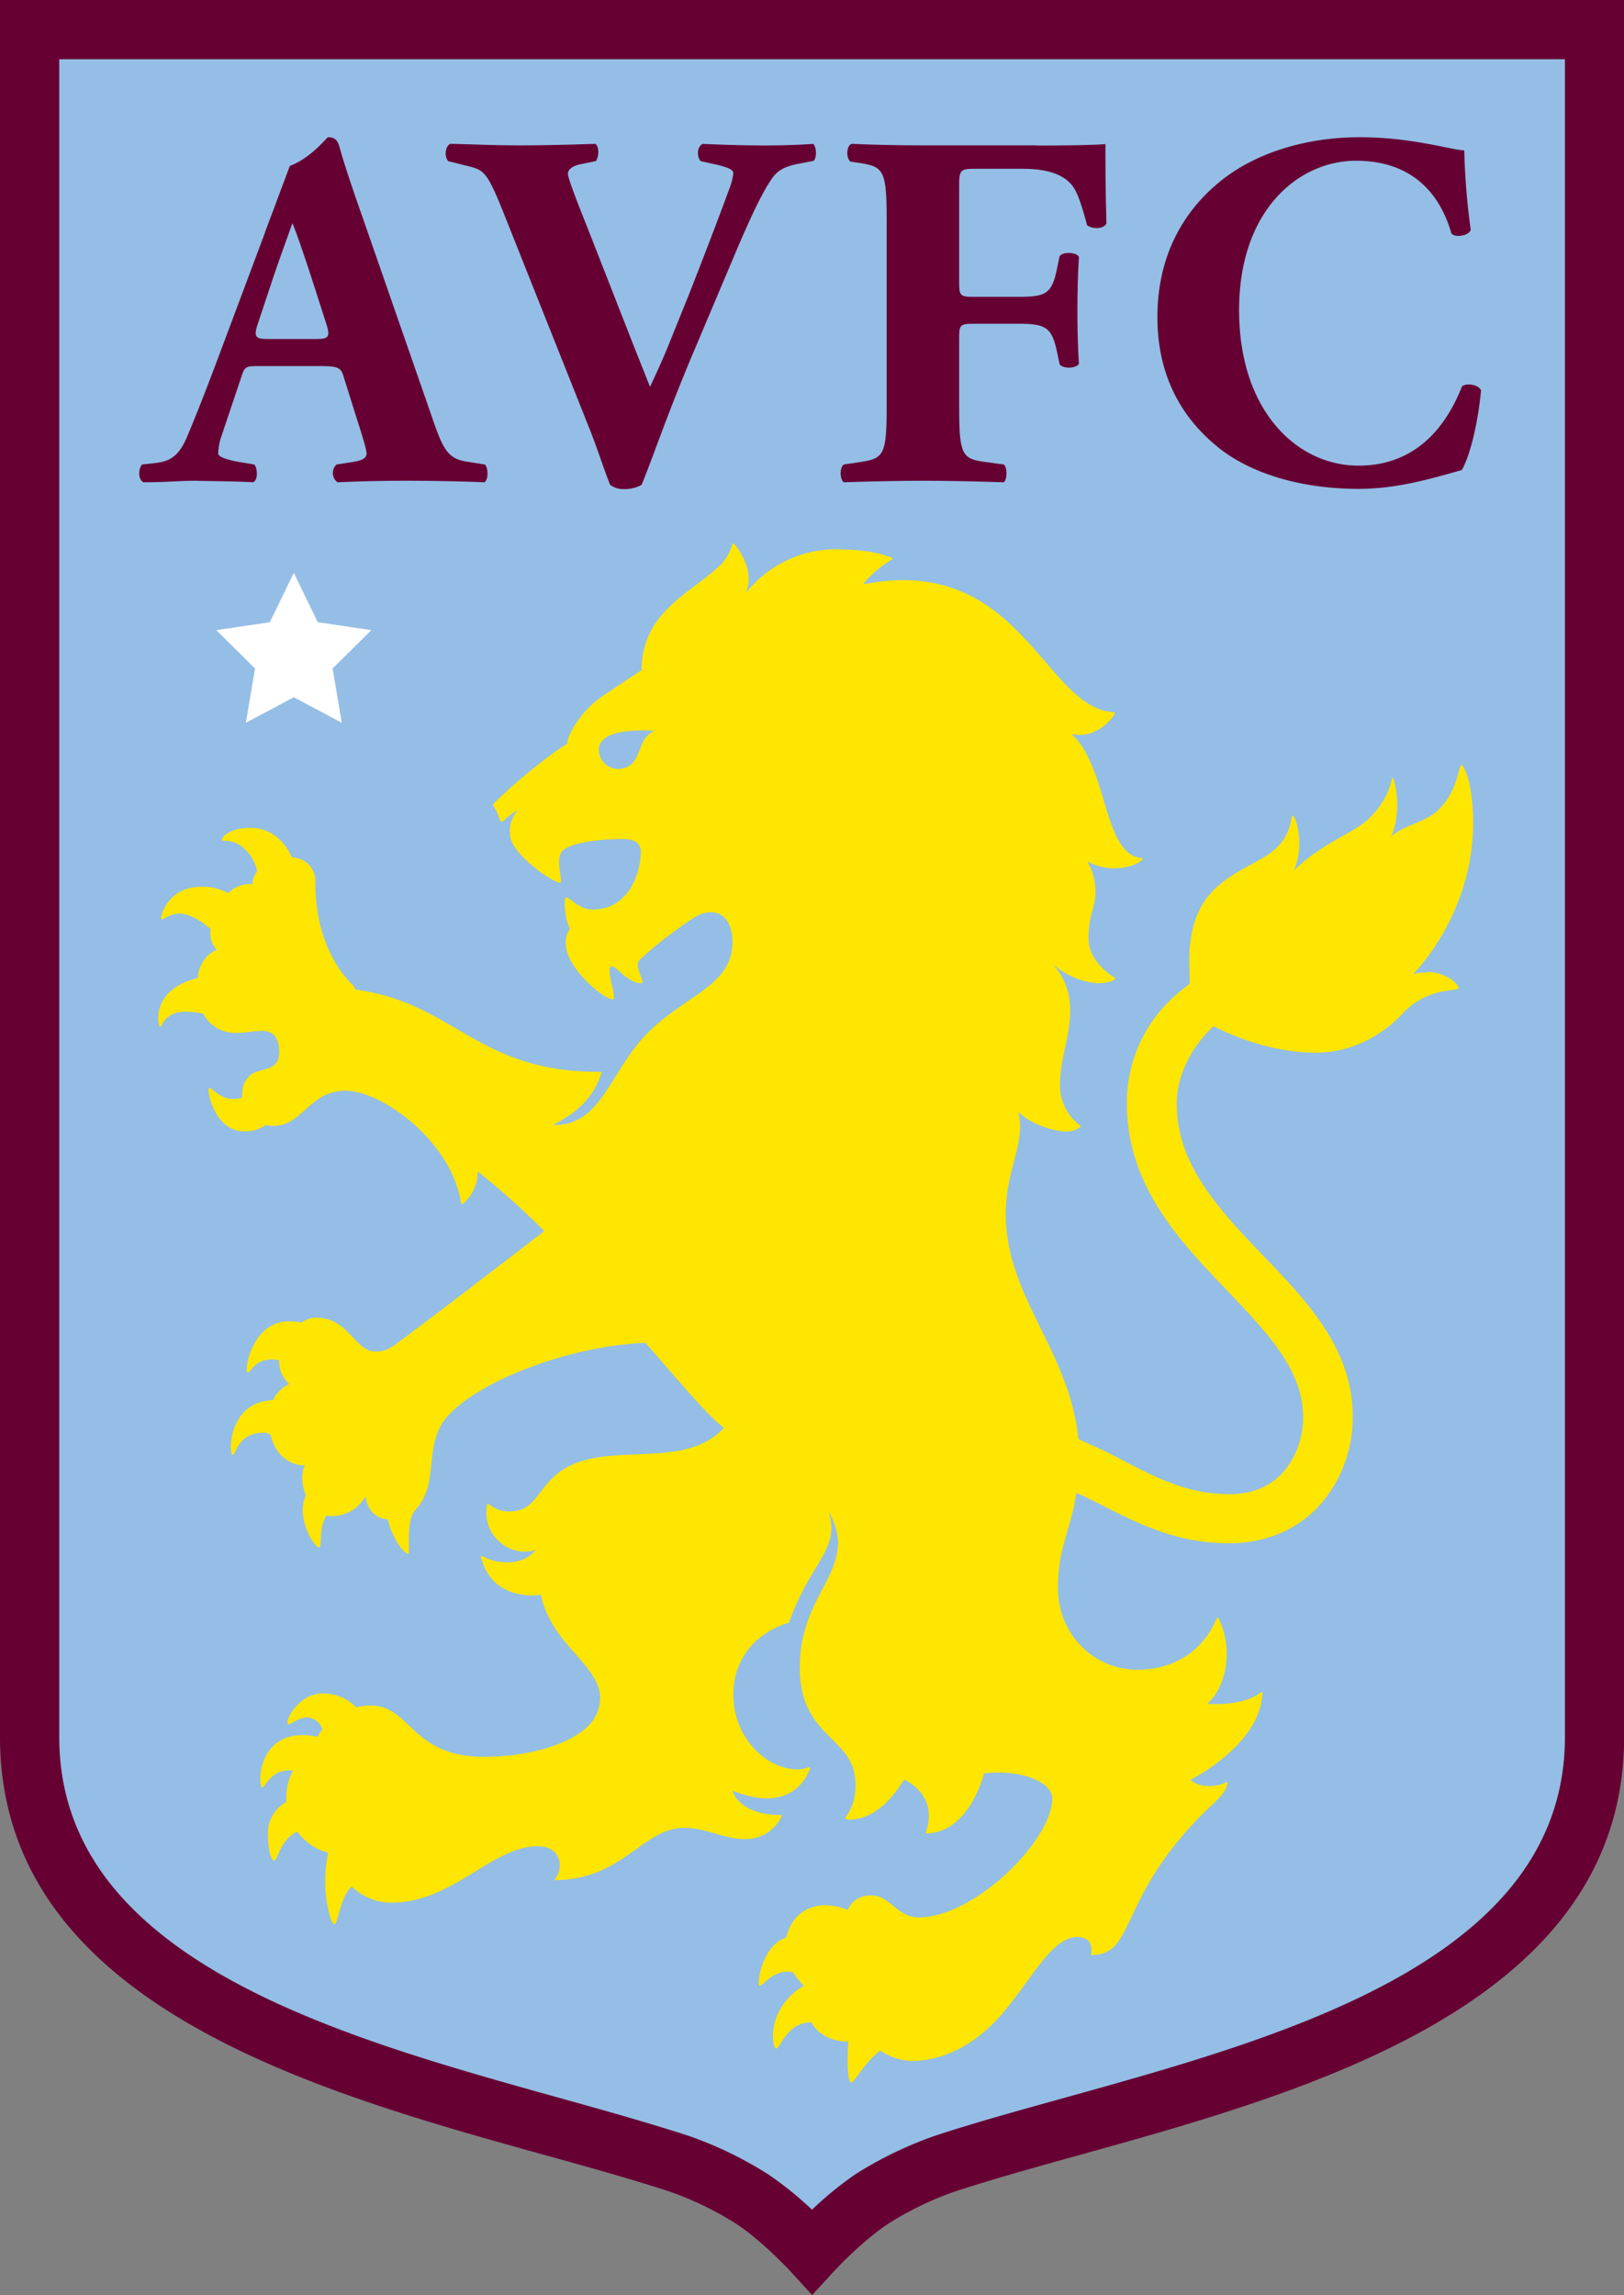
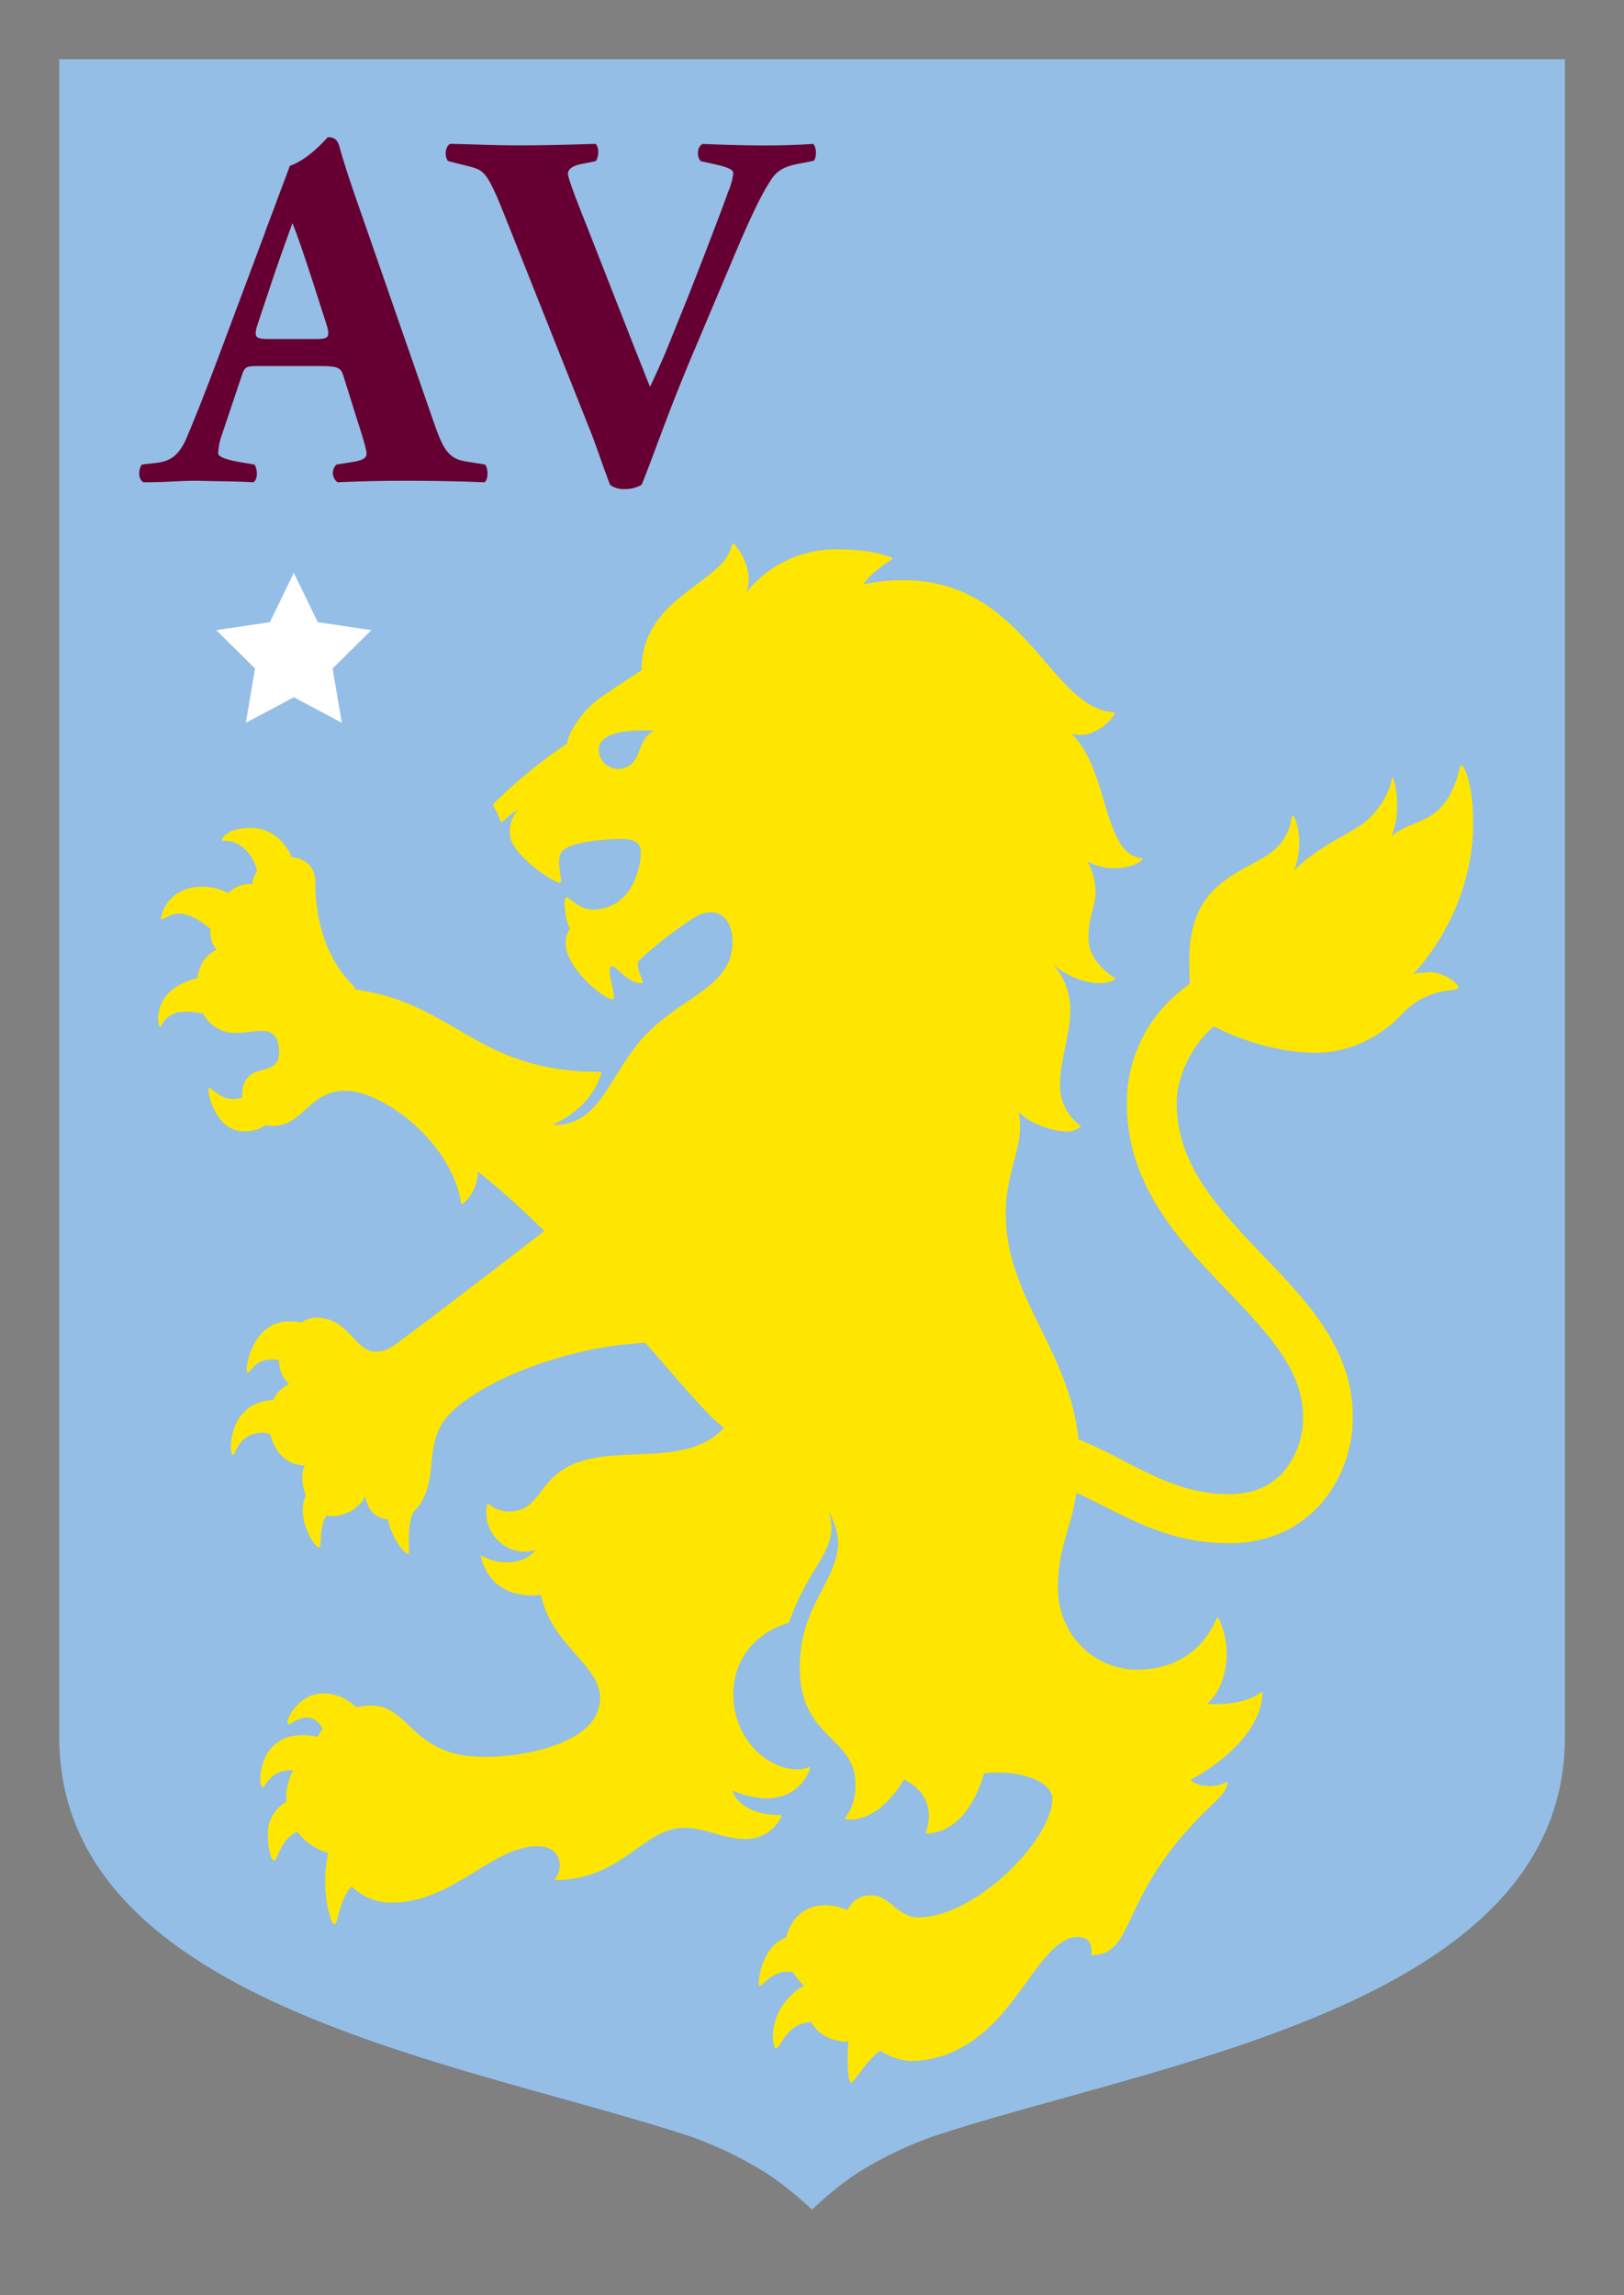
<svg xmlns="http://www.w3.org/2000/svg" viewBox="0 0 383.74 542.16">
  <rect x="0" y="0" width="383.74" height="542.16" fill="#808080" stroke="none" />
  <defs>
    <style>.cls-1{fill:#603;}.cls-2{fill:#94bee5;}.cls-3{fill:#fff;}.cls-4{fill:#ffe600;}</style>
  </defs>
  <g id="Layer_2" data-name="Layer 2">
    <g id="Layer_1-2" data-name="Layer 1">
-       <path class="cls-1" d="M0,0V410.32c0,63,74.26,83.63,128.49,98.7,10.86,3,21.11,5.87,30,8.78a77.53,77.53,0,0,1,15.4,7.48c6.32,4.16,12.8,11.2,12.87,11.26l5.14,5.62,5.16-5.61c.07-.07,6.55-7.11,12.87-11.27a76.94,76.94,0,0,1,15.35-7.46c8.89-2.93,19.15-5.79,30-8.8,54.22-15.07,128.49-35.69,128.49-98.7V0Z" />
      <path class="cls-2" d="M369.78,410.32c0,52.39-65.58,70.61-118.27,85.25-11,3.06-21.44,5.95-30.68,9a91.35,91.35,0,0,0-18.62,9A82,82,0,0,0,191.87,522a82,82,0,0,0-10.34-8.35,90.78,90.78,0,0,0-18.66-9.05c-9.21-3-19.62-5.93-30.64-9C79.54,480.93,14,462.71,14,410.32V14H369.78Z" />
      <polygon class="cls-3" points="58.09 170.75 69.43 164.71 80.77 170.75 78.59 157.92 87.77 148.85 75.09 146.99 69.43 135.32 63.76 146.99 51.09 148.85 60.26 157.92 58.09 170.75" />
      <path class="cls-1" d="M192,34c-3.48.24-7.08.36-11.16.36-4.56,0-9.12-.12-14.77-.36-1.44.6-1.44,3.12-.48,4.08l3.85.84c2.88.72,3.83,1.2,3.83,2.05a15.47,15.47,0,0,1-1.2,4.32c-1.44,4.08-6.6,17.52-9.6,25.09l-4.56,11.28c-1.44,3.6-3.36,7.68-4.32,9.72l-4-10.08L139,54.27c-2.88-7.2-4.8-12.24-4.8-13.2s.84-1.81,3-2.29l3.6-.72c.72-1.08.84-3.36-.12-4.08-7.32.24-12.48.36-18,.36-6.25,0-10.21-.24-16.33-.36-1.08.6-1.44,2.76-.48,4.08l4.8,1.2c3.84,1,4.44,1.2,9,12.73l19.45,48.86c1.68,4.08,3.72,10.44,5.05,13.68a5,5,0,0,0,3.24,1,8,8,0,0,0,4.2-1c2.76-6.72,5.88-16.2,12-30.73L172.4,63c4.08-9.72,7.08-16.44,9.72-20.4,1.56-2.53,3.6-3.37,7-4l3.12-.6c.84-.72.72-3.6-.24-4.08" />
-       <path class="cls-1" d="M245,34.34H218.16c-5.76,0-11.77-.12-16.93-.36-1.32.48-1.32,3.48-.24,4.2l2.4.36c5.4.85,6.12,1.93,6.12,13.09V96.29c0,11.16-.72,12-6.12,12.84l-4,.6c-1,.72-1,3.48,0,4.2,7.2-.24,13.2-.36,18.73-.36,5.76,0,11.64.12,19.08.36.84-.72.84-3.48,0-4.2l-4.44-.6c-5.4-.72-6.12-1.68-6.12-12.84V80.08c0-3.24.12-3.6,3.36-3.6h10.9c6.36,0,7.68,1,8.88,6.72l.6,2.88c.84,1.08,3.84,1,4.56-.12-.24-3.6-.36-8-.36-12.48s.12-9,.36-12.85c-.72-1.08-3.72-1.2-4.56-.12l-.6,2.88c-1.2,5.89-2.52,6.73-8.88,6.73H230c-3.24,0-3.36-.36-3.36-3.61V44.79c0-4.69,0-4.92,4-4.92h11c6.12,0,9.72,1.44,11.76,4,1.2,1.56,2.16,4.44,3.48,9.36,1.44,1,4.08.84,4.56-.48-.24-8-.24-16.69-.24-18.73-1.68.24-8.52.36-16.2.36" />
-       <path class="cls-1" d="M345.43,91.36C342.19,99.53,335.47,110,321,110s-28.21-12.85-28.21-36.73,14.28-35.3,27.61-35.3c11.64,0,19.32,6,22.56,17.17.84,1.08,4.08.6,4.57-.84A159.81,159.81,0,0,1,346,35.54c-3.61-.24-12.49-3.12-24.73-3.12-12.49,0-24.73,3.6-33.26,10.69-8.28,6.84-14.52,17.16-14.52,31.81,0,14.88,6.6,24.85,15.24,31.45,8.53,6.36,20.53,9.12,32.3,9.12,9.36,0,17.88-2.64,24.36-4.44,1.69-2.76,3.73-10,4.57-18.85-.72-1.44-3.6-1.8-4.57-.84" />
      <path class="cls-1" d="M110,109c-4.44-.72-5.52-3.48-8-10.68L85.65,51.27c-3-8.52-4.44-13-5.4-16.45-.48-1.8-1.2-2.4-2.76-2.4-.22,0-4,4.92-9,6.77l-3,8c-.4,1.13-.87,2.36-1.39,3.72l-1.47,3.92,0,.08L51.68,84.16c-3.24,8.64-5.52,14.4-7.56,19.21s-4.44,5.64-7.32,6l-3.25.36c-.84,1-1,3.48.36,4.2,5.52,0,8.29-.36,12.37-.36,5,.12,9.36.12,13.56.36,1.2-.6,1-3.36.25-4.2l-3.61-.6c-3.36-.6-4.92-1.32-4.92-2a14,14,0,0,1,.84-4.32l4.68-13.93c.72-2.28,1.08-2.4,4-2.4H75.33c4.2,0,5.16.24,5.76,2.16l3.24,10.33c1.44,4.44,2.28,7.32,2.28,8.16s-.48,1.56-3.24,2l-3.84.6a2.72,2.72,0,0,0,.24,4.2c5.52-.24,10.2-.36,16.21-.36,6.24,0,12.72.12,18.48.36,1.08-.72.84-3.6.12-4.2ZM74.73,80.08H63.44c-3,0-3.6-.36-2.52-3.6l3-9c1.81-5.53,4.21-12,5.17-14.77,1.08,2.52,3.24,9,4.92,14.16l3.12,9.73c1,3.12.36,3.48-2.4,3.48" />
      <path class="cls-4" d="M153.13,173.64c-2.11,2.12-1.84,4.76-3.74,6.66a4.55,4.55,0,0,1-3.27,1.35,4.6,4.6,0,0,1-4.63-4.62c0-2.38,2.71-4.48,10.2-4.48.88,0,1.93,0,2.93.11a4,4,0,0,0-1.49,1m184.08,56.09a12.76,12.76,0,0,0-3.3.35s14.18-13.92,14.18-35.67c0-9.89-2.34-13.7-2.74-13.7-.74,0-.75,5.89-5.31,10.44-3.29,3.3-8.47,3.64-11.36,6.52,2.79-6,.79-14,.39-14s-.17,4.26-5.53,9.62c-3.42,3.41-11.35,5.89-17.82,12.36,2.75-6.32.35-13-.24-13s0,3.81-3.73,7.5c-3.43,3.43-10.06,5.16-15,10.12-6.88,6.88-5.65,17.31-5.65,21.06,0,.34,0,.7,0,1.08-.95.69-1.93,1.46-2.91,2.31a33.68,33.68,0,0,0-11.91,26c0,19.4,12.57,32.53,23.66,44.1,4.9,5.12,9.53,10,12.89,15,3.46,5.21,5.08,9.94,5.08,14.88a19.81,19.81,0,0,1-4.4,12.7c-3.13,3.68-7.53,5.55-13,5.55-9.53,0-16.54-3.57-24-7.34A125.37,125.37,0,0,0,254.83,340c-2.12-21-17.18-33.6-17.18-53.22,0-10.68,4.75-16.61,3-24.1,3.41,3.41,9.33,4.62,11.27,4.62a5.12,5.12,0,0,0,3.32-1.07.22.22,0,0,0,0-.35,11.75,11.75,0,0,1-4.78-9.44c0-6.48,2.42-11.43,2.42-17.84a15.88,15.88,0,0,0-4.24-11,18,18,0,0,0,10.6,4.66c2.24,0,3.44-.35,4.16-.9a.24.24,0,0,0,0-.39c-1.24-.75-6.2-4.1-6.2-9.25,0-5.89,1.65-7,1.65-11.13a14.37,14.37,0,0,0-1.94-7.13,13.17,13.17,0,0,0,6,1.65c3.64,0,5.73-.9,7-2a.23.23,0,0,0-.14-.41c-9.19-.7-7.93-21.61-16.6-29.3a11.8,11.8,0,0,0,2.3.2c3,0,6.64-2.56,7.93-5a.23.23,0,0,0-.19-.35c-16.59-.85-21.88-37.61-59.29-30.21a24.34,24.34,0,0,1,6.82-5.84.25.25,0,0,0,0-.44c-1.68-.64-5.25-2-13.62-2a27.13,27.13,0,0,0-20.95,10.42c2-4-.46-9.21-2.73-11.72a.23.23,0,0,0-.4.1,11.32,11.32,0,0,1-2.58,4.67c-6.75,6.74-18.85,11.07-18.85,25.08,0,0-3.94,2.54-9.3,6.19S134,173.94,134,175.73c-2,1.08-10.54,7.31-17.33,14.09a.47.47,0,0,0-.06.59,14.15,14.15,0,0,1,1.54,3.39.46.46,0,0,0,.76.2,16.68,16.68,0,0,1,3.58-2.75,7.41,7.41,0,0,0-2,5.68c0,5.09,11.33,12.26,12,11.55.49-.49-1.34-5.71.38-7.43,2.54-2.54,11.54-2.86,14.33-2.86s4.22,1.07,4.22,3c0,4.8-2.73,13.68-11.38,13.68-3.5,0-5.78-3.38-6.35-2.81s-.12,5.58,1,7.28a5.68,5.68,0,0,0-1,3.54c0,6.2,10.23,14.13,11.28,13.08.7-.7-2.11-7.7-.32-7.7,1,0,3.71,4,6.86,4a.36.36,0,0,0,.25-.08c.51-.51-2-4-.65-5.37,3.45-3.45,12.42-10.2,14.71-10.94,4.76-1.53,7.27,1.94,7.27,6.6,0,10.38-11,12.49-20,21.49s-10.77,21.8-22.09,21.8c-1.48,0,8.37-2.73,11.18-12.55-29.56.22-34.57-16.29-58.24-19.45a1.9,1.9,0,0,0-.51-1c-.63-.63-8.92-7.91-8.92-24.31A5.51,5.51,0,0,0,69,202.58h0c-1-2.31-3.88-7-9.8-7-5.61,0-7,2.61-6.71,2.94s2.73-.56,5.66,2.36a9.8,9.8,0,0,1,2.63,5,4.71,4.71,0,0,0-1.11,3A7,7,0,0,0,53.92,211a12.53,12.53,0,0,0-6.36-1.52c-8.11,0-9.79,7.32-9.46,7.66s1.77-1.3,4.28-1.3c2.84,0,5.83,2.26,7.41,3.66a5.92,5.92,0,0,0,1.44,4.9s-3.89,1.18-4.55,6.65l-.57.15c-10.77,3-8.73,11.41-8.28,11.41s1-3.61,6-3.61a17.83,17.83,0,0,1,4.19.47A8.5,8.5,0,0,0,55.83,244c2.24,0,4.31-.48,6.14-.48,2.46,0,4,1.48,4,4.94,0,5.07-4.87,3.55-7.05,5.73-1.47,1.47-1.7,2.83-1.7,4.83a2.18,2.18,0,0,0,0,.25,7.09,7.09,0,0,1-2.13.34c-3.36,0-5.27-3-5.71-2.59-.59.58,1.41,10.24,8.24,10.24a8.38,8.38,0,0,0,5.16-1.49,8.81,8.81,0,0,0,1.85.2c6.89,0,8.45-8.31,17-8.31s25,11.82,27.34,26.58a.23.23,0,0,0,.38.15,10,10,0,0,0,3.54-7.65,182.17,182.17,0,0,1,15.73,14.08S94.6,317,92.82,318a6.74,6.74,0,0,1-4.14,1.28c-4.79,0-6.3-8-13.92-8a5.64,5.64,0,0,0-3.48,1.13,14.78,14.78,0,0,0-3-.26c-9,0-10.64,12.09-9.78,12.09s1.5-3.1,5.78-3.1a8.14,8.14,0,0,1,1.68.18,7.19,7.19,0,0,0,2.4,5.65,7.74,7.74,0,0,0-3.84,3.79C53.77,331.11,54,343.7,55,343.7c.75,0,1.18-5.26,7.34-5.26a3.69,3.69,0,0,1,1.58.46c1.1,4.68,4.32,7.27,8.13,7.27-.94,1.77-.79,4.59.23,7.05-2.48,5.19,1.94,12.32,3.1,12.32.85,0-.2-4.55,1.76-7.54a5.66,5.66,0,0,0,1.31.16,9.14,9.14,0,0,0,7.92-4.69s.33,5,5.26,5.47c1,4.39,3.88,8.14,4.8,8.14.64,0-.6-6,1.23-9.84,7-7,1.51-16.14,8.8-23.44,8.4-8.4,29.07-15.9,46.05-16.59,6.14,6.92,14.66,17.36,18.58,20.06,0,0-.18.21-.41.44-10.47,10.47-30,1.3-40.22,11.54-4.06,4.06-4.61,7.81-10.34,7.81a7.3,7.3,0,0,1-4.62-1.76.23.23,0,0,0-.38.11,9.14,9.14,0,0,0,2.45,8.38c3.53,3.54,7.9,2.89,9.06,2.28-2.83,3.82-9,3.62-12.64,1.53a.23.23,0,0,0-.34.26c2.86,10.92,14.17,8.86,14.17,8.86,2.35,11.73,14,16.61,14,24.45A9.45,9.45,0,0,1,139,407.7c-4.4,4.41-14.14,7.32-24.74,7.32C97.22,415,97,402.9,87.67,402.9a14.54,14.54,0,0,0-3.51.43,10.78,10.78,0,0,0-7.9-3.28c-5.68,0-9,6.43-8.22,7.2.48.48,2.13-1.55,4.68-1.55a4.2,4.2,0,0,1,3.49,2.79A14.09,14.09,0,0,0,75,410.31a14,14,0,0,0-3.59-.41c-10.7,0-10.51,12.36-9.4,12.36.65,0,2.06-4.58,7.24-4a13.49,13.49,0,0,0-1.61,6.42c0,.35,0,.69,0,1a8.53,8.53,0,0,0-4.35,7.13c0,4.47.85,6.75,1.53,6.75s1.5-5.17,5.43-6.87a13.55,13.55,0,0,0,7.3,5,31.85,31.85,0,0,0-.7,7.2c0,4.13,1.29,9.68,2.16,9.68s1.31-6.41,4.1-8.9a13.54,13.54,0,0,0,4.13,2.72,12.59,12.59,0,0,0,5.31,1.07h.37c14.28-.23,23.39-13.32,34.12-13.32,6,0,6.1,5.61,3.92,8,16.22,0,20.86-12.35,30.76-12.35,5,0,9.53,2.67,14.12,2.63a9.26,9.26,0,0,0,8.84-5.33.23.23,0,0,0-.21-.34c-7.58.08-10.78-3.5-11.38-5.74,13.57,5.48,17.54-3,18.33-5.25a.24.24,0,0,0-.31-.3,7.1,7.1,0,0,1-2.61.53c-7.32,0-15.22-7.4-15.22-17.64,0-9.7,6.73-15.19,13.13-17,5-14.31,12.17-17.19,9.42-26.13,0,0,0-.07,0-.09l0,0a16.27,16.27,0,0,1,2.22,7c0,9.44-9.06,14.86-9.06,29.82,0,16.89,13.15,16.22,13.15,27.51a12.44,12.44,0,0,1-2.38,7.91.24.24,0,0,0,.15.38c1.61.24,7.76.43,13.72-9.39,7.85,4.06,5.74,10.89,5.14,12.44a.24.24,0,0,0,.22.32c10.22-.32,13.52-14.2,13.52-14.2,9-1,16.14,2.13,16.14,5.93,0,9.77-18.26,28.1-31.63,28.1-5,0-6.71-5.19-11.07-5.19a5.74,5.74,0,0,0-5.66,3.46,13.34,13.34,0,0,0-5.24-1.15c-4.24,0-8,2.39-9.28,7.63-5.73,1.89-6.92,10.8-6.35,11.38s3.26-4.28,8-3.14a18.34,18.34,0,0,0,2.54,3.18,12.7,12.7,0,0,0-3.07,2.26c-5.64,5.63-4.22,11.94-3.68,12.48s1.61-2.19,3.18-3.75a6.91,6.91,0,0,1,5.36-2.38c1.92,3.66,6.07,4.58,8.72,4.58-.32,3.28-.28,8.8.54,9.62.6.6,3.15-4.72,7-7.51a14.19,14.19,0,0,0,7.2,2.44c7.46,0,14.09-3.49,19.47-8.87,7.84-7.84,13.22-20.41,19.85-20.41,4.18,0,3.36,3.8,3.23,4.27,10.72,0,6.16-13.1,26.54-33.48,2.49-2.5,5.4-4.67,5.78-7.14a.23.23,0,0,0-.35-.23c-1.8,1.14-6.37,1.49-8.42-.56,0,0,16.5-8.2,17-20.46a.24.24,0,0,0-.38-.2c-4.45,3.51-12.7,2.7-12.7,2.7,3.84-3.1,6.68-11.89,2.71-20.21a.24.24,0,0,0-.43,0c-3.84,9.07-11.64,12.17-18.74,12.17-10.17,0-18.79-8.18-18.79-19.36,0-9.57,3.1-13.87,4.37-22.41,2.17.94,4.4,2.07,6.78,3.28,7.94,4,16.94,8.61,29.29,8.61a30.48,30.48,0,0,0,12.7-2.63,26.85,26.85,0,0,0,9.32-7.06,31.28,31.28,0,0,0,7.2-20.33c0-15.86-10.79-27.14-21.24-38-5.16-5.39-10.5-11-14.35-17-4.12-6.41-6-12.44-6-19s3.69-13.58,8.73-18.12c0,0,11.25,6.26,24.16,6.26s20.66-9.48,20.66-9.48c5.94-5.94,12.3-5,12.95-5.65s-2.72-3.94-7.36-3.94" />
    </g>
  </g>
</svg>